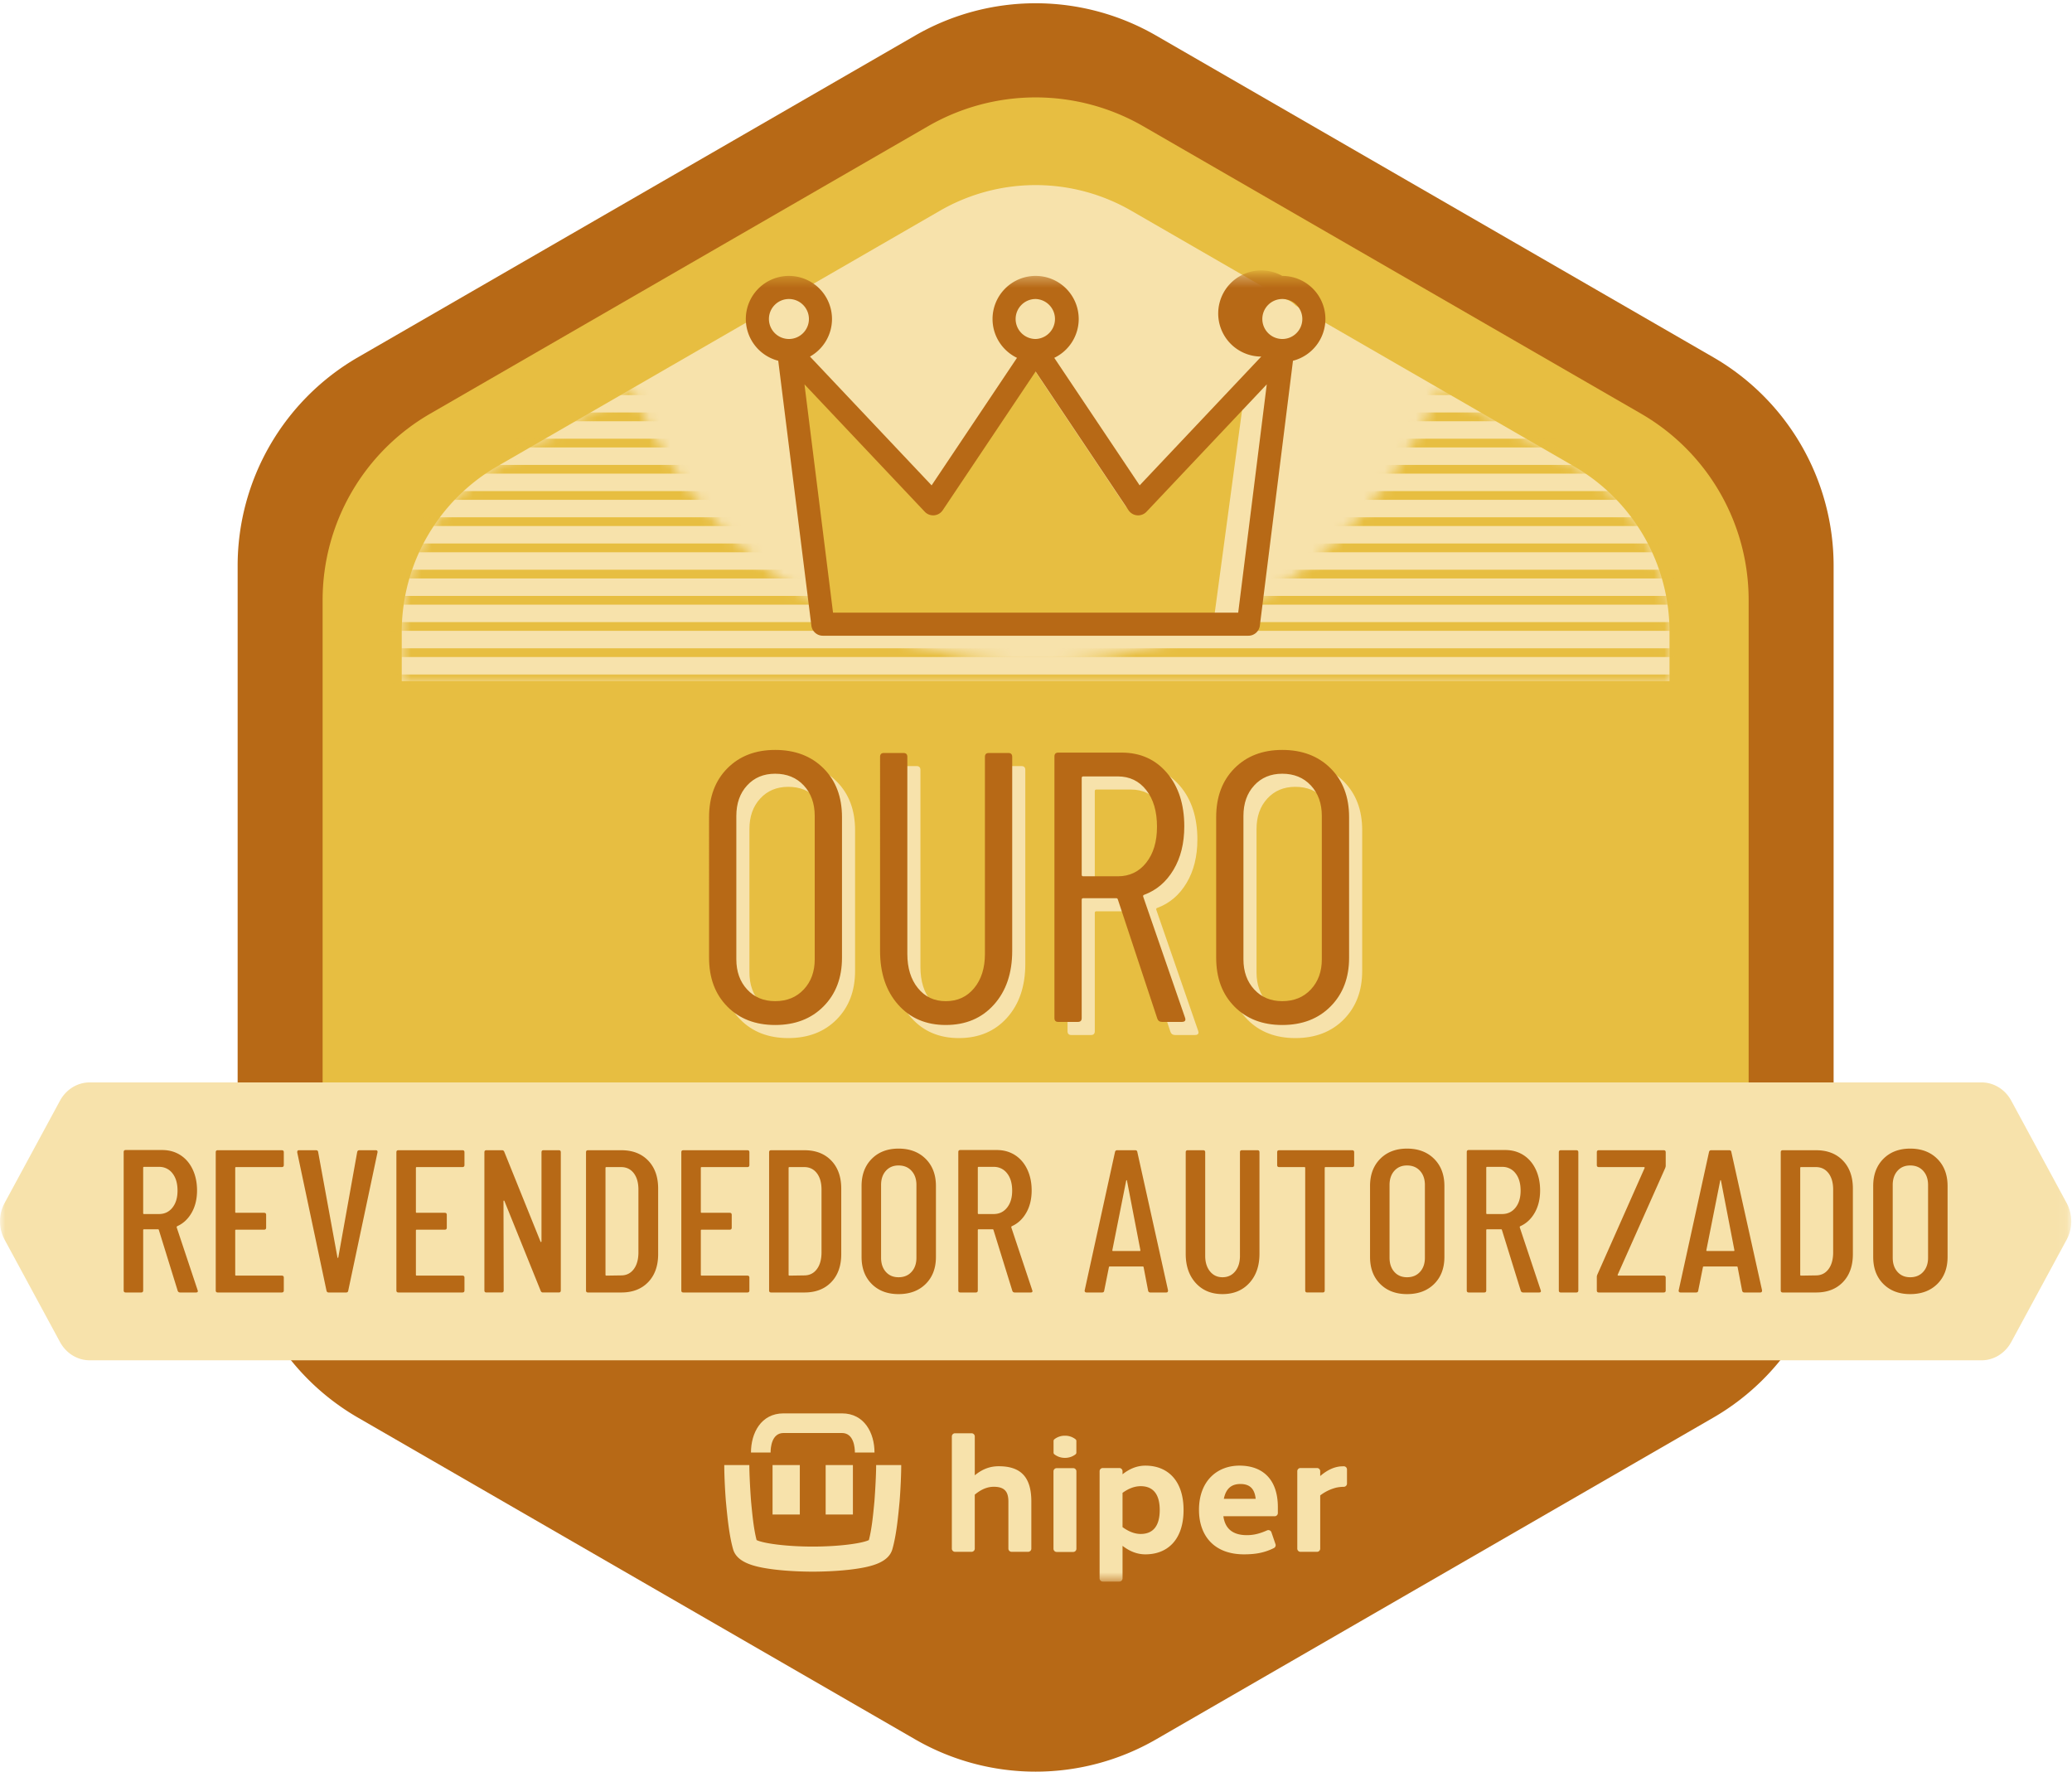
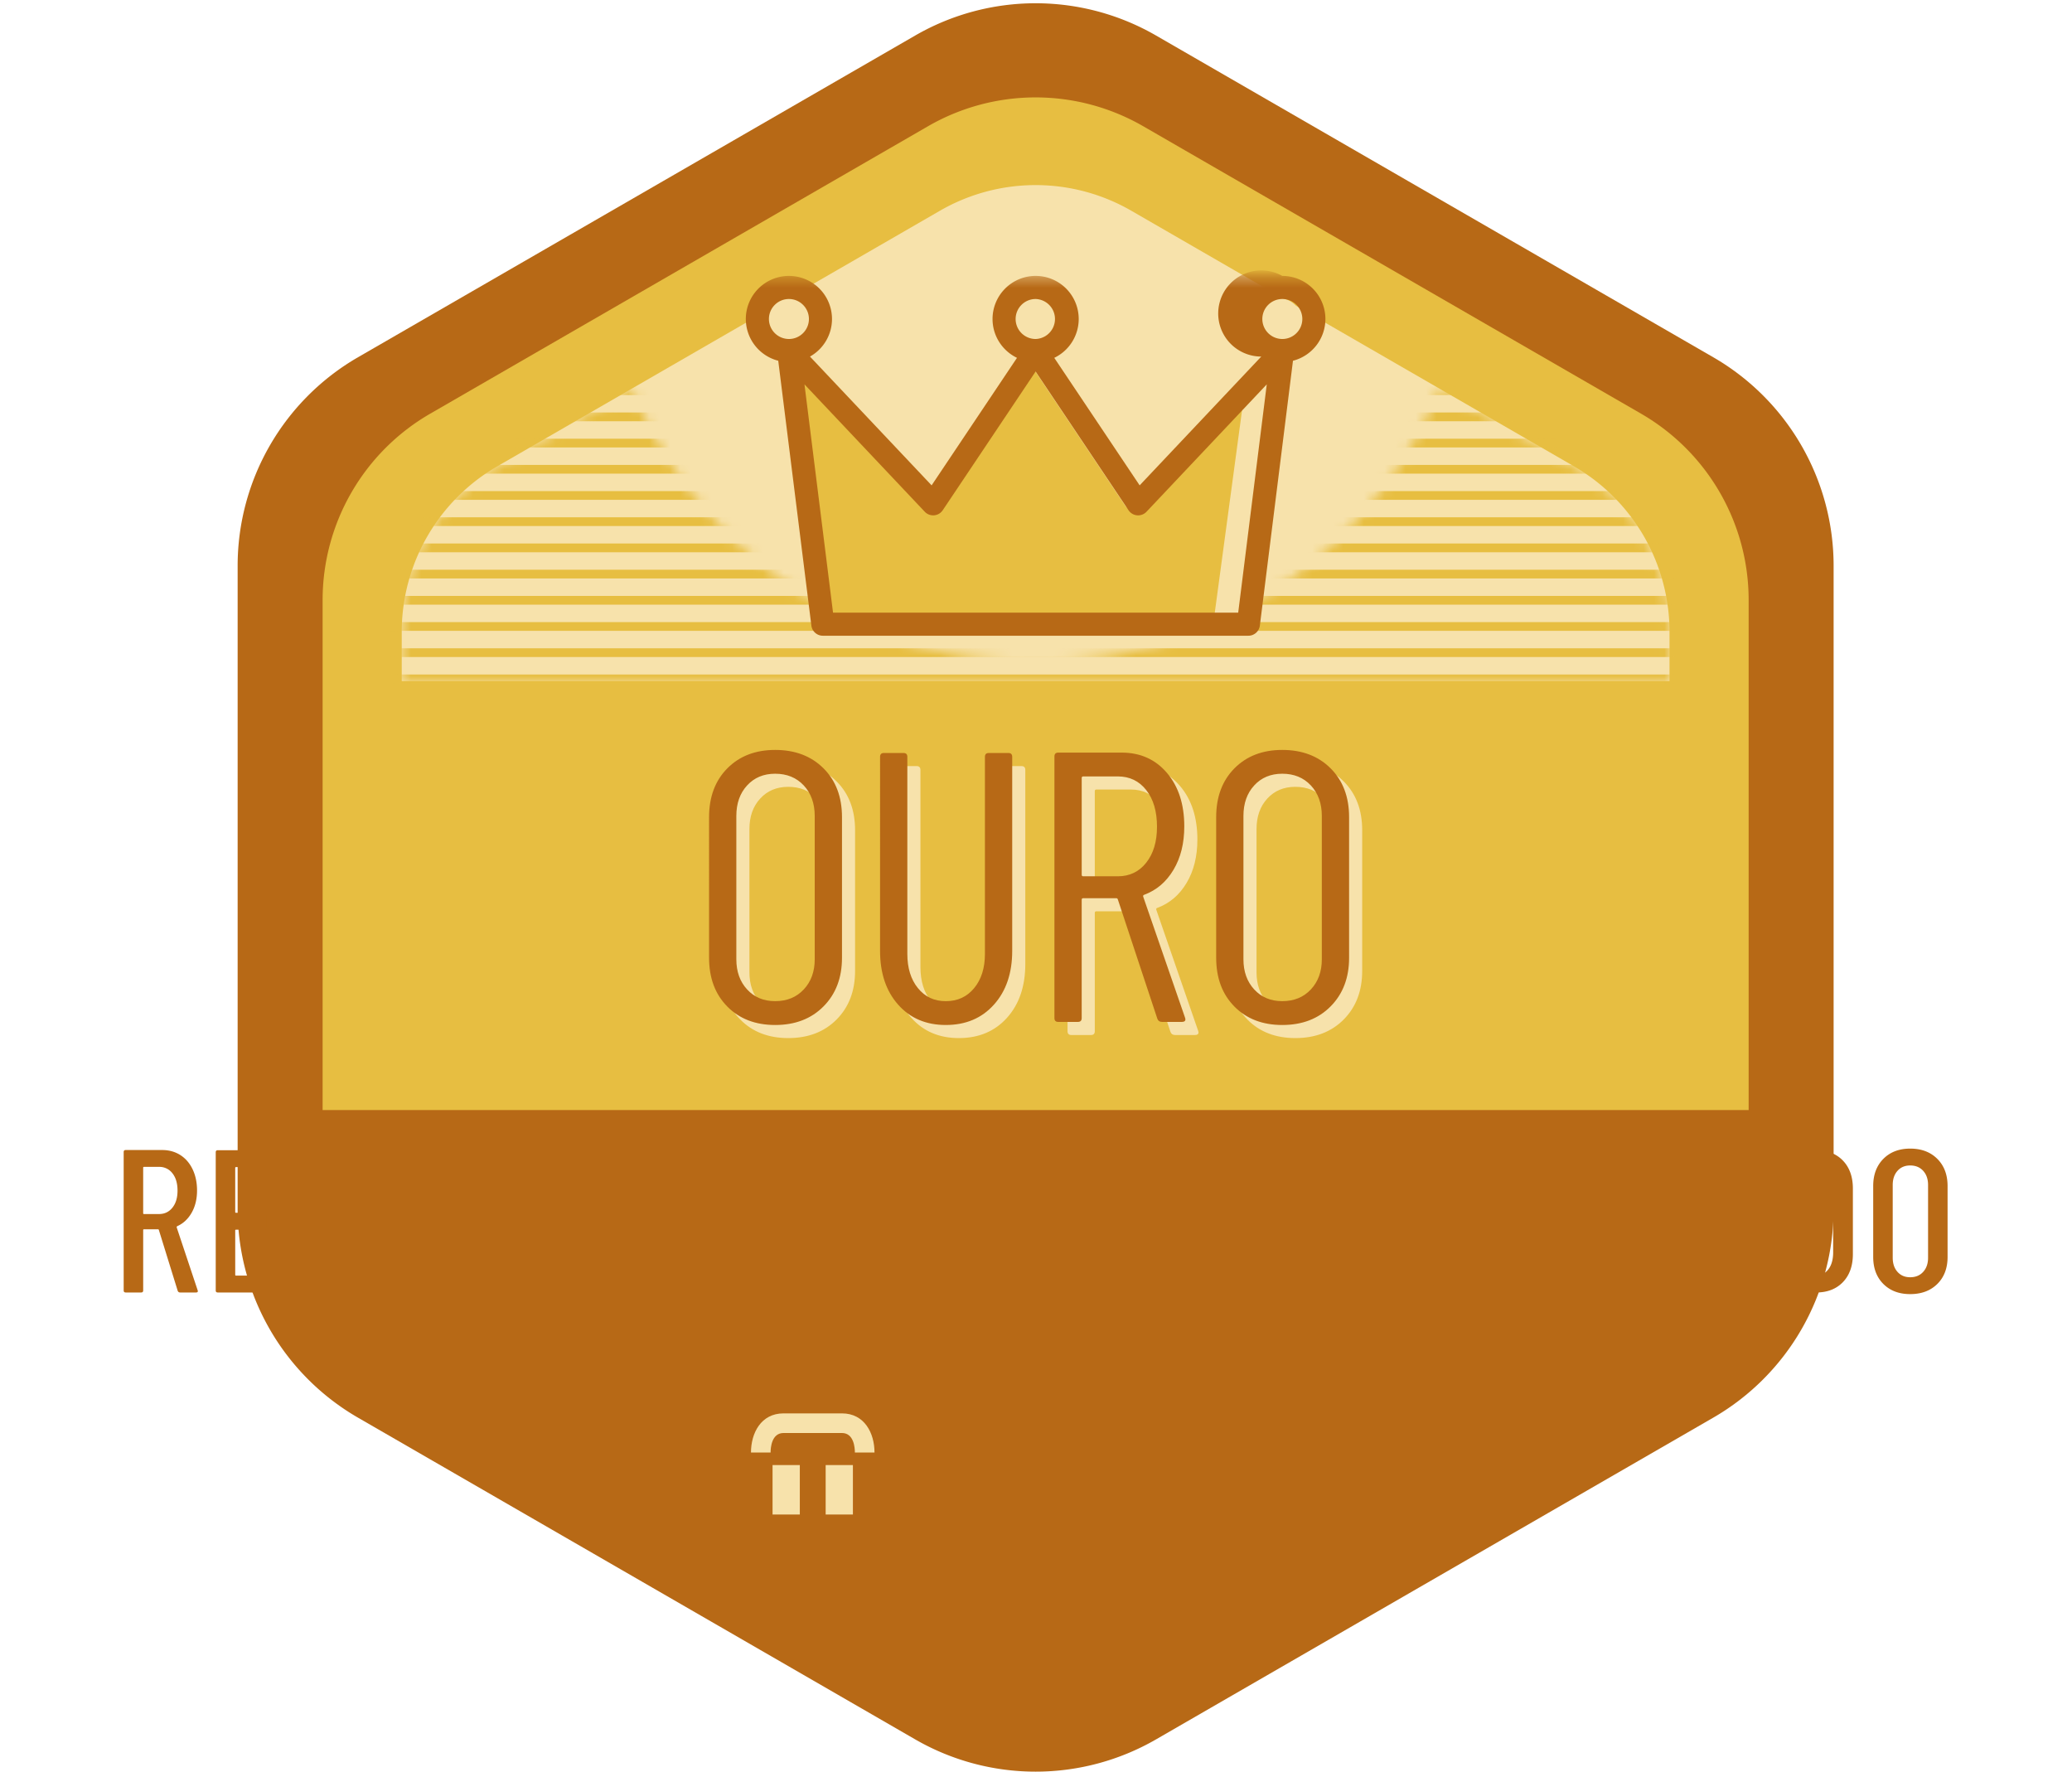
<svg xmlns="http://www.w3.org/2000/svg" xmlns:xlink="http://www.w3.org/1999/xlink" width="200" height="171" viewBox="0 0 200 171">
  <defs>
    <path id="a" d="M61.805 27.057c-17.654 0-32.751-10.918-38.934-26.364L9.855 8.208A18.473 18.473 0 0 0 .62 24.204v4.747h122.372v-4.747a18.474 18.474 0 0 0-9.234-15.996L100.74.693C94.558 16.14 79.46 27.057 61.805 27.057z" />
    <path id="c" d="M0 .363h199.928v126.028H0z" />
  </defs>
  <g fill="none" fill-rule="evenodd">
    <path fill="#B76916" d="M22.938 54.614v62.092a23.25 23.25 0 0 0 11.627 20.137l53.773 31.048a23.255 23.255 0 0 0 23.252 0l53.773-31.048a23.25 23.25 0 0 0 11.627-20.137V54.614a23.252 23.252 0 0 0-11.627-20.136L111.59 3.43a23.249 23.249 0 0 0-23.252 0L34.565 34.478a23.252 23.252 0 0 0-11.627 20.136" />
    <path fill="#E7BE41" d="M31.14 57.92v55.48c0 7.424 3.96 14.282 10.39 17.994l48.046 27.74a20.78 20.78 0 0 0 20.776 0l48.047-27.74a20.775 20.775 0 0 0 10.389-17.993V57.92c0-7.424-3.96-14.282-10.389-17.994l-48.047-27.74a20.774 20.774 0 0 0-20.776 0L41.53 39.928a20.776 20.776 0 0 0-10.39 17.994" />
    <path fill="#F7E2AB" d="M161.15 65.747V61c0-6.6-3.52-12.698-9.235-15.998L109.2 20.341a18.471 18.471 0 0 0-18.472 0L48.013 45.002A18.473 18.473 0 0 0 38.778 61v4.747H161.15z" />
    <path fill="#B76916" d="M25.986 107.148v5.74a22.333 22.333 0 0 0 11.166 19.342l51.646 29.818a22.336 22.336 0 0 0 22.332 0l51.646-29.818a22.332 22.332 0 0 0 11.164-19.341v-5.74H25.986z" />
    <g transform="translate(38.158 36.795)">
      <mask id="b" fill="#fff">
        <use xlink:href="#a" />
      </mask>
      <path fill="#E7BE41" d="M-15.364 16.51h154.342v-.844H-15.364zM-15.364 19.038h154.342v-.843H-15.364zM-15.364 21.567h154.342v-.843H-15.364zM-15.364 24.095h154.342v-.844H-15.364zM-15.364 26.624h154.342v-.844H-15.364zM-15.364 29.153h154.342v-.844H-15.364zM-15.364 31.682h154.342v-.844H-15.364zM-15.364 34.21h154.342v-.843H-15.364zM-15.364-3.722h154.342v-.844H-15.364zM-15.364-1.193h154.342v-.844H-15.364zM-15.364 1.337h154.342V.493H-15.364zM-15.364 3.864h154.342v-.843H-15.364zM-15.364 6.393h154.342V5.55H-15.364zM-15.364 8.922h154.342V8.08H-15.364zM-15.364 11.451h154.342v-.843H-15.364zM-15.364 13.98h154.342v-.843H-15.364z" mask="url(#b)" />
    </g>
    <g transform="translate(0 26.268)">
      <mask id="d" fill="#fff">
        <use xlink:href="#c" />
      </mask>
      <path fill="#F7E2AB" d="M74.571 119.92h2.632v-4.775H74.57zM79.697 119.92h2.63v-4.775h-2.63zM84.412 113.936h-1.894c0-.442-.09-1.885-1.249-1.885H75.63c-1.16 0-1.249 1.443-1.249 1.885h-1.893c0-1.881.97-3.779 3.142-3.779h5.64c2.17 0 3.142 1.898 3.142 3.78" mask="url(#d)" />
-       <path fill="#F7E2AB" d="M84.57 115.144c0 .85-.082 2.41-.169 3.533-.122 1.28-.247 2.604-.531 3.707-.632.316-2.835.63-5.42.63-2.586 0-4.788-.314-5.421-.63-.282-1.103-.408-2.427-.53-3.707-.087-1.123-.169-2.683-.169-3.533h-2.42c0 .908.062 2.313.156 3.494.14 1.479.309 3.275.697 4.633.367 1.283 2.034 1.684 3.616 1.906 1.692.24 3.543.257 4.07.257.529 0 2.38-.017 4.07-.257 1.585-.222 3.25-.623 3.616-1.906.39-1.358.56-3.154.7-4.633.093-1.18.156-2.586.156-3.494H84.57zM99.55 118.664v4.547c0 .17-.139.308-.308.308h-1.598a.31.31 0 0 1-.309-.308v-4.547c0-.92-.343-1.423-1.406-1.423-.661 0-1.25.273-1.839.761v5.21c0 .169-.138.307-.309.307h-1.596a.308.308 0 0 1-.308-.308v-10.827c0-.17.138-.308.308-.308h1.596c.171 0 .31.138.31.308v3.75c.717-.589 1.45-.875 2.311-.875 2.07 0 3.148.976 3.148 3.405M111.943 119.482c0-1.495-.617-2.298-1.837-2.298-.633 0-1.222.257-1.754.646v3.305c.532.387 1.121.66 1.754.66 1.22 0 1.837-.805 1.837-2.313m2.3 0c0 2.874-1.553 4.282-3.68 4.282-.833 0-1.552-.316-2.21-.82v3.14a.308.308 0 0 1-.309.307h-1.597a.308.308 0 0 1-.308-.306v-10.346c0-.171.138-.308.308-.308h1.597c.17 0 .308.137.308.308v.296c.66-.519 1.378-.834 2.212-.834 2.126 0 3.679 1.422 3.679 4.281M118.131 118.404h3.074c-.107-.988-.579-1.43-1.476-1.43-.807 0-1.385.38-1.598 1.43m2.225 3.507c.657 0 1.236-.144 1.95-.462a.31.31 0 0 1 .417.18l.394 1.152a.309.309 0 0 1-.155.376c-.902.449-1.757.606-2.891.606-2.83 0-4.338-1.752-4.338-4.294 0-2.788 1.752-4.269 3.906-4.269 2.255 0 3.707 1.337 3.707 4.01v.568c0 .17-.138.308-.308.308h-4.951c.144 1.033.732 1.825 2.27 1.825M130.018 115.572v1.362a.311.311 0 0 1-.301.31 3.844 3.844 0 0 0-.721.076 4.262 4.262 0 0 0-1.563.755v5.137c0 .17-.137.308-.308.308h-1.597a.307.307 0 0 1-.307-.308v-7.473c0-.17.137-.308.306-.308h1.598c.17 0 .308.137.308.308v.467c.618-.531 1.238-.85 1.92-.928a5.32 5.32 0 0 1 .35-.014.306.306 0 0 1 .315.308M101.996 115.444h1.598c.17 0 .306.137.306.308v7.472c0 .17-.137.308-.306.308h-1.598a.308.308 0 0 1-.308-.308v-7.472c0-.171.138-.308.308-.308M103.82 112.658a1.623 1.623 0 0 0-1.014-.346h-.023a1.62 1.62 0 0 0-1.014.346c-.04.026-.075.103-.075.151v1.142c0 .05.035.128.075.153a1.62 1.62 0 0 0 1.014.346h.023c.378 0 .73-.121 1.015-.346.04-.025.075-.103.075-.153v-1.142c0-.048-.036-.125-.075-.151M191.267 78.21H8.662c-1.186 0-2.28.673-2.873 1.768L.444 89.853a3.736 3.736 0 0 0 0 3.537l5.345 9.874c.592 1.094 1.687 1.77 2.873 1.77h182.605c1.184 0 2.279-.676 2.872-1.77l5.345-9.874a3.743 3.743 0 0 0 0-3.537l-5.345-9.875c-.593-1.095-1.688-1.768-2.872-1.768" mask="url(#d)" />
      <path fill="#B76916" d="M13.82 86.442v4.395c0 .053.027.078.08.078h1.45c.536 0 .968-.206 1.294-.617.329-.412.492-.958.492-1.639 0-.706-.163-1.264-.492-1.677a1.574 1.574 0 0 0-1.293-.619h-1.452c-.052 0-.079.028-.079.08m3.334 11.888l-1.823-5.886c-.013-.04-.04-.058-.08-.058H13.9c-.052 0-.079.025-.079.078v5.826c0 .13-.066.196-.196.196h-1.49c-.132 0-.197-.066-.197-.196V84.933c0-.131.065-.197.196-.197h3.512c.667 0 1.256.164 1.766.49.51.327.904.789 1.186 1.383.281.595.422 1.273.422 2.03 0 .824-.174 1.542-.52 2.15-.347.607-.813 1.042-1.402 1.303-.04.039-.053.08-.04.119l2.02 6.06.02.08c0 .09-.058.136-.177.136h-1.529c-.118 0-.197-.053-.237-.156M27.198 86.383h-4.413c-.054 0-.08.028-.08.08v4.256c0 .052.026.077.08.077h2.706c.13 0 .198.066.198.198v1.235c0 .132-.067.196-.198.196h-2.706c-.054 0-.08.027-.08.08v4.276c0 .051.026.079.08.079h4.413c.131 0 .196.065.196.194v1.237c0 .13-.065.196-.196.196h-6.18c-.13 0-.195-.066-.195-.196v-13.34c0-.13.064-.195.196-.195h6.179c.131 0 .196.065.196.196v1.237c0 .13-.065.194-.196.194M31.514 98.31L28.69 84.97v-.037c0-.119.058-.178.176-.178h1.63c.128 0 .2.06.215.178l1.863 10.18c.012.026.025.04.038.04.015 0 .027-.014.04-.04l1.825-10.18c.026-.119.097-.178.216-.178h1.568c.145 0 .204.072.176.216l-2.823 13.34c-.013.118-.086.177-.216.177H31.73c-.119 0-.19-.06-.216-.178M44.637 86.383h-4.413c-.054 0-.079.028-.079.08v4.256c0 .052.025.077.08.077h2.706c.13 0 .197.066.197.198v1.235c0 .132-.067.196-.197.196h-2.707c-.054 0-.079.027-.079.08v4.276c0 .051.025.079.08.079h4.412c.132 0 .196.065.196.194v1.237c0 .13-.064.196-.196.196h-6.179c-.131 0-.196-.066-.196-.196v-13.34c0-.13.065-.195.196-.195h6.18c.13 0 .195.065.195.196v1.237c0 .13-.064.194-.196.194M46.756 98.29V84.952c0-.13.066-.196.195-.196h1.512c.104 0 .176.053.215.158l3.491 8.65c.013.04.034.056.06.049.026-.007.039-.029.039-.067V84.95c0-.13.064-.196.196-.196h1.471c.132 0 .196.066.196.196v13.34c0 .132-.064.196-.196.196h-1.53c-.104 0-.177-.053-.215-.157l-3.492-8.65c-.013-.04-.033-.06-.06-.06-.025 0-.039.02-.039.06l.02 8.61c0 .132-.066.197-.196.197h-1.472c-.13 0-.195-.064-.195-.196M58.525 96.86l1.433-.022c.496 0 .896-.192 1.196-.577.301-.386.458-.912.47-1.58v-6.12c0-.666-.15-1.196-.45-1.59-.302-.39-.707-.588-1.216-.588h-1.433c-.053 0-.079.028-.079.08v10.318c0 .05.026.078.079.078m-1.96 1.432v-13.34c0-.13.064-.195.194-.195h3.219c1.084 0 1.947.334 2.588 1 .642.667.962 1.57.962 2.707v6.316c0 1.138-.32 2.041-.962 2.708-.641.666-1.504 1-2.588 1h-3.219c-.13 0-.195-.066-.195-.196M72.14 86.383h-4.414c-.054 0-.079.028-.079.08v4.256c0 .052.025.077.079.077h2.707c.13 0 .197.066.197.198v1.235c0 .132-.067.196-.197.196h-2.707c-.054 0-.079.027-.079.08v4.276c0 .051.025.079.079.079h4.413c.132 0 .196.065.196.194v1.237c0 .13-.064.196-.196.196H65.96c-.131 0-.196-.066-.196-.196v-13.34c0-.13.065-.195.196-.195h6.18c.13 0 .195.065.195.196v1.237c0 .13-.064.194-.196.194M76.198 96.86l1.433-.022c.496 0 .896-.192 1.196-.577.301-.386.458-.912.47-1.58v-6.12c0-.666-.15-1.196-.45-1.59-.301-.39-.707-.588-1.216-.588h-1.433c-.052 0-.079.028-.079.08v10.318c0 .05.027.078.08.078m-1.961 1.432v-13.34c0-.13.064-.195.194-.195h3.219c1.084 0 1.947.334 2.588 1 .642.667.962 1.57.962 2.707v6.316c0 1.138-.32 2.041-.962 2.708-.64.666-1.504 1-2.588 1h-3.219c-.13 0-.194-.066-.194-.196M87.988 96.496c.314-.346.47-.8.47-1.363V88.11c0-.563-.156-1.017-.47-1.363-.314-.347-.733-.52-1.256-.52-.51 0-.918.173-1.226.52-.307.346-.46.8-.46 1.363v7.023c0 .563.153 1.017.46 1.363.308.347.716.52 1.226.52.523 0 .942-.173 1.256-.52m-3.845 1.168c-.654-.654-.98-1.525-.98-2.61v-6.846c0-1.085.326-1.958.98-2.619.654-.66 1.517-.99 2.59-.99 1.085 0 1.957.33 2.618.99.66.66.99 1.534.99 2.619v6.846c0 1.085-.33 1.956-.99 2.61-.66.654-1.533.98-2.619.98-1.072 0-1.935-.326-2.59-.98M94.383 86.442v4.395c0 .053.026.078.079.078h1.451c.536 0 .967-.206 1.293-.617.33-.412.493-.958.493-1.639 0-.706-.164-1.264-.493-1.677a1.574 1.574 0 0 0-1.293-.619h-1.451c-.053 0-.08.028-.08.08m3.335 11.888l-1.824-5.886c-.013-.04-.04-.058-.079-.058h-1.352c-.053 0-.08.025-.08.078v5.826c0 .13-.065.196-.195.196h-1.491c-.132 0-.196-.066-.196-.196V84.933c0-.131.064-.197.196-.197h3.512c.667 0 1.255.164 1.766.49.509.327.903.789 1.185 1.383.282.595.422 1.273.422 2.03 0 .824-.173 1.542-.52 2.15-.347.607-.812 1.042-1.402 1.303-.04.039-.053.08-.04.119l2.02 6.06.021.08c0 .09-.059.136-.177.136h-1.53c-.118 0-.197-.053-.236-.156M107.428 94.485h2.59c.039 0 .058-.026.058-.08l-1.294-6.707c-.014-.038-.027-.058-.04-.058-.013 0-.026.02-.038.058l-1.336 6.708c0 .053.021.079.06.079m3.393 3.825l-.432-2.255c0-.027-.009-.046-.028-.06a.133.133 0 0 0-.069-.018h-3.16a.125.125 0 0 0-.066.018.067.067 0 0 0-.03.06l-.452 2.255c-.012.118-.085.177-.216.177h-1.49c-.065 0-.115-.02-.148-.059-.031-.04-.042-.09-.029-.156l2.923-13.34c.026-.118.098-.177.215-.177h1.727c.131 0 .202.059.216.177l2.961 13.34v.038c0 .118-.057.177-.176.177h-1.53c-.117 0-.188-.059-.216-.177M115.421 97.575c-.647-.713-.97-1.651-.97-2.816v-9.808c0-.13.065-.196.195-.196h1.491c.132 0 .196.066.196.196v10.006c0 .614.154 1.11.46 1.49.307.38.71.569 1.207.569.51 0 .919-.19 1.227-.569.307-.38.46-.876.46-1.49V84.95c0-.13.066-.196.197-.196h1.49c.132 0 .197.066.197.196v9.808c0 1.165-.327 2.103-.98 2.816-.655.713-1.518 1.069-2.59 1.069-1.072 0-1.932-.356-2.58-1.069M130.712 84.952v1.235c0 .132-.066.196-.196.196h-2.57c-.052 0-.078.027-.078.08V98.29c0 .13-.066.196-.197.196h-1.49c-.13 0-.196-.065-.196-.196V86.462c0-.052-.027-.079-.078-.079h-2.433c-.132 0-.196-.064-.196-.196v-1.235c0-.132.064-.196.196-.196h7.042c.13 0 .196.064.196.196M137.068 96.496c.314-.346.47-.8.47-1.363V88.11c0-.563-.156-1.017-.47-1.363-.314-.347-.733-.52-1.256-.52-.51 0-.918.173-1.226.52-.307.346-.46.8-.46 1.363v7.023c0 .563.153 1.017.46 1.363.308.347.716.52 1.226.52.523 0 .942-.173 1.256-.52m-3.845 1.168c-.654-.654-.98-1.525-.98-2.61v-6.846c0-1.085.326-1.958.98-2.619.654-.66 1.517-.99 2.59-.99 1.085 0 1.957.33 2.618.99.66.66.99 1.534.99 2.619v6.846c0 1.085-.33 1.956-.99 2.61-.66.654-1.533.98-2.619.98-1.072 0-1.935-.326-2.59-.98M143.461 86.442v4.395c0 .053.027.078.08.078h1.45c.536 0 .968-.206 1.294-.617.33-.412.492-.958.492-1.639 0-.706-.163-1.264-.492-1.677a1.574 1.574 0 0 0-1.293-.619h-1.452c-.052 0-.079.028-.079.08m3.335 11.888l-1.824-5.886c-.013-.04-.04-.058-.079-.058h-1.353c-.052 0-.079.025-.079.078v5.826c0 .13-.065.196-.196.196h-1.49c-.132 0-.196-.066-.196-.196V84.933c0-.131.064-.197.196-.197h3.511c.668 0 1.256.164 1.766.49.51.327.904.789 1.186 1.383.281.595.422 1.273.422 2.03 0 .824-.174 1.542-.52 2.15-.347.607-.813 1.042-1.402 1.303-.04.039-.053.08-.04.119l2.02 6.06.021.08c0 .09-.06.136-.178.136h-1.529c-.118 0-.197-.053-.236-.156M150.466 98.29V84.952c0-.13.064-.196.195-.196h1.49c.132 0 .198.066.198.196v13.34c0 .132-.066.196-.198.196h-1.49c-.13 0-.195-.064-.195-.196M154.133 98.29v-1.314c0-.065.02-.143.06-.235l4.55-10.26c.012-.024.012-.048 0-.068a.065.065 0 0 0-.06-.03h-4.355c-.13 0-.195-.064-.195-.195v-1.237c0-.13.066-.196.195-.196h6.258c.131 0 .197.066.197.196v1.315c0 .053-.02.131-.06.235l-4.57 10.26c-.013.026-.013.048 0 .07a.069.069 0 0 0 .059.028h4.374c.131 0 .197.066.197.196v1.236c0 .132-.066.196-.197.196h-6.258c-.13 0-.195-.064-.195-.196M164.765 94.485h2.59c.039 0 .058-.026.058-.08l-1.294-6.707c-.013-.038-.027-.058-.04-.058-.013 0-.026.02-.038.058l-1.335 6.708c0 .053.02.079.059.079m3.393 3.825l-.431-2.255c0-.027-.01-.046-.03-.06a.133.133 0 0 0-.068-.018h-3.159a.125.125 0 0 0-.067.018.067.067 0 0 0-.03.06l-.452 2.255c-.012.118-.085.177-.215.177h-1.49c-.066 0-.116-.02-.149-.059-.031-.04-.042-.09-.029-.156l2.923-13.34c.026-.118.098-.177.216-.177h1.726c.131 0 .203.059.216.177l2.962 13.34v.038c0 .118-.058.177-.177.177h-1.53c-.117 0-.188-.059-.216-.177M173.847 96.86l1.433-.022c.496 0 .896-.192 1.196-.577.301-.386.458-.912.47-1.58v-6.12c0-.666-.15-1.196-.45-1.59-.302-.39-.707-.588-1.216-.588h-1.433c-.053 0-.08.028-.08.08v10.318c0 .05.027.078.08.078m-1.96 1.432v-13.34c0-.13.064-.195.194-.195h3.218c1.085 0 1.948.334 2.588 1 .643.667.962 1.57.962 2.707v6.316c0 1.138-.32 2.041-.962 2.708-.64.666-1.503 1-2.588 1h-3.218c-.13 0-.195-.066-.195-.196M185.636 96.496c.315-.346.471-.8.471-1.363V88.11c0-.563-.156-1.017-.47-1.363-.314-.347-.734-.52-1.256-.52-.51 0-.918.173-1.226.52-.307.346-.46.8-.46 1.363v7.023c0 .563.153 1.017.46 1.363.308.347.715.52 1.226.52.522 0 .942-.173 1.255-.52m-3.845 1.168c-.654-.654-.98-1.525-.98-2.61v-6.846c0-1.085.326-1.958.98-2.619.654-.66 1.518-.99 2.59-.99 1.085 0 1.958.33 2.618.99.66.66.991 1.534.991 2.619v6.846c0 1.085-.33 1.956-.99 2.61-.661.654-1.534.98-2.62.98-1.071 0-1.935-.326-2.589-.98" mask="url(#d)" />
      <path fill="#E7BE41" d="M109.426 23.012a1.112 1.112 0 0 1-.833-.49l-8.966-13.39-8.968 13.39a1.113 1.113 0 0 1-1.736.145L77.315 10.37l2.25 17.98.28 2.227.227 2.635h39.108l2.757-22.842-11.607 12.295a1.117 1.117 0 0 1-.904.346" mask="url(#d)" />
      <path fill="#F7E2AB" d="M78.368 4.701a2.18 2.18 0 1 1-4.359.002 2.18 2.18 0 0 1 4.36-.002M102.245 4.668a2.147 2.147 0 1 1-4.293.001 2.147 2.147 0 0 1 4.293-.001M125.615 4.668a2.147 2.147 0 1 1-4.294 0 2.147 2.147 0 0 1 4.294 0M117.178 33.448l2.127.289 3.102-22.995-2.13-.287z" mask="url(#d)" />
      <path fill="#B76916" d="M123.777 6.453a1.932 1.932 0 0 1-1.93-1.93c0-1.064.866-1.93 1.93-1.93 1.065 0 1.93.865 1.93 1.93 0 1.064-.865 1.93-1.93 1.93zM79.902 28.809l-2.25-17.977 11.61 12.295a1.114 1.114 0 0 0 1.735-.145l8.966-13.39 8.968 13.39a1.113 1.113 0 0 0 1.736.145l11.608-12.295-2.757 22.034h-39.11l-.227-1.826-.279-2.23zm-3.75-22.356a1.932 1.932 0 0 1-1.931-1.93c0-1.065.866-1.93 1.93-1.93 1.063 0 1.93.865 1.93 1.93 0 1.064-.867 1.93-1.93 1.93zm21.882-1.93c0-1.064.866-1.93 1.929-1.93a1.931 1.931 0 0 1 0 3.86 1.932 1.932 0 0 1-1.93-1.93zm25.743-4.16a4.158 4.158 0 1 0-2.033 7.786L110.005 20.58l-8.242-12.308a4.164 4.164 0 0 0 2.36-3.75 4.162 4.162 0 0 0-4.16-4.16 4.164 4.164 0 0 0-4.158 4.16c0 1.65.966 3.077 2.36 3.75L89.924 20.58 78.183 8.149a4.16 4.16 0 0 0 2.126-3.626A4.163 4.163 0 0 0 76.15.363a4.164 4.164 0 0 0-4.16 4.16 4.167 4.167 0 0 0 3.13 4.03l3.198 25.566c.072.558.545.976 1.107.976h41.076c.56 0 1.036-.418 1.107-.976l3.197-25.566a4.168 4.168 0 0 0 3.13-4.03 4.164 4.164 0 0 0-4.159-4.16z" mask="url(#d)" />
      <path fill="#F7E2AB" d="M78.848 70.501c.704-.752 1.058-1.725 1.058-2.91V53.759c0-1.21-.354-2.193-1.058-2.947-.704-.754-1.625-1.132-2.763-1.132-1.112 0-2.015.378-2.706 1.132-.694.754-1.04 1.737-1.04 2.947v13.832c0 1.185.346 2.158 1.04 2.91.691.755 1.594 1.132 2.706 1.132 1.138 0 2.059-.377 2.763-1.132m-7.38 1.651c-1.174-1.186-1.761-2.756-1.761-4.709V53.87c0-1.952.587-3.521 1.762-4.708 1.174-1.187 2.712-1.78 4.616-1.78 1.929 0 3.486.593 4.672 1.78 1.188 1.187 1.78 2.756 1.78 4.708v13.573c0 1.928-.592 3.491-1.78 4.69-1.186 1.2-2.743 1.798-4.672 1.798-1.904 0-3.442-.593-4.616-1.778M87.956 71.966c-1.164-1.31-1.744-3.04-1.744-5.19V48.047c0-.246.124-.37.371-.37h1.89c.248 0 .372.124.372.37V67.07c0 1.36.34 2.46 1.02 3.3.68.842 1.575 1.262 2.688 1.262 1.137 0 2.053-.42 2.743-1.262.692-.84 1.038-1.94 1.038-3.3V48.048c0-.246.125-.37.372-.37h1.892c.246 0 .37.124.37.37v18.727c0 2.15-.587 3.882-1.761 5.191-1.174 1.312-2.726 1.966-4.654 1.966-1.904 0-3.436-.654-4.597-1.966M105.676 50.089v9.344c0 .099.05.149.149.149h3.337c1.138 0 2.052-.438 2.743-1.317.694-.876 1.038-2.033 1.038-3.467 0-1.483-.344-2.663-1.038-3.541-.69-.878-1.605-1.317-2.743-1.317h-3.337c-.099 0-.149.05-.149.149m7.305 23.25l-3.82-11.533c-.024-.073-.073-.112-.148-.112h-3.188c-.099 0-.149.05-.149.15v11.42c0 .248-.124.372-.37.372h-1.892c-.247 0-.37-.124-.37-.371V48.012c0-.247.123-.37.37-.37h6.119c1.804 0 3.263.654 4.376 1.965 1.112 1.31 1.668 3.029 1.668 5.154 0 1.631-.346 3.029-1.039 4.19-.692 1.163-1.63 1.965-2.817 2.41-.099.025-.137.087-.11.185l4.04 11.682.037.147c0 .174-.11.26-.334.26h-1.927c-.223 0-.372-.098-.446-.296M127.795 70.501c.704-.752 1.058-1.725 1.058-2.91V53.759c0-1.21-.354-2.193-1.058-2.947-.704-.754-1.625-1.132-2.763-1.132-1.112 0-2.014.378-2.705 1.132-.693.754-1.04 1.737-1.04 2.947v13.832c0 1.185.347 2.158 1.04 2.91.69.755 1.593 1.132 2.705 1.132 1.138 0 2.06-.377 2.763-1.132m-7.379 1.651c-1.175-1.186-1.76-2.756-1.76-4.709V53.87c0-1.952.585-3.521 1.76-4.708 1.174-1.187 2.714-1.78 4.616-1.78 1.93 0 3.487.593 4.673 1.78 1.188 1.187 1.781 2.756 1.781 4.708v13.573c0 1.928-.593 3.491-1.781 4.69-1.186 1.2-2.744 1.798-4.673 1.798-1.902 0-3.442-.593-4.616-1.778" mask="url(#d)" />
      <path fill="#B76916" d="M77.583 69.237c.704-.753 1.058-1.725 1.058-2.91V52.494c0-1.212-.354-2.194-1.058-2.948-.704-.754-1.625-1.131-2.763-1.131-1.112 0-2.014.377-2.705 1.131-.695.754-1.04 1.736-1.04 2.948v13.831c0 1.186.345 2.158 1.04 2.91.69.755 1.593 1.132 2.705 1.132 1.138 0 2.06-.377 2.763-1.131m-7.379 1.651c-1.175-1.187-1.761-2.756-1.761-4.71V52.606c0-1.951.586-3.52 1.761-4.709 1.174-1.185 2.712-1.779 4.616-1.779 1.93 0 3.487.594 4.673 1.78 1.188 1.187 1.78 2.757 1.78 4.708V66.18c0 1.928-.592 3.49-1.78 4.69-1.186 1.2-2.744 1.798-4.673 1.798-1.904 0-3.442-.593-4.616-1.779M86.691 70.702c-1.163-1.31-1.743-3.041-1.743-5.191V46.783c0-.246.123-.37.37-.37h1.891c.248 0 .372.124.372.37v19.024c0 1.36.339 2.46 1.02 3.3.68.842 1.574 1.262 2.687 1.262 1.137 0 2.053-.42 2.744-1.262.692-.84 1.038-1.94 1.038-3.3V46.783c0-.246.125-.37.371-.37h1.892c.246 0 .371.124.371.37v18.728c0 2.15-.588 3.882-1.762 5.19-1.173 1.313-2.726 1.967-4.654 1.967-1.904 0-3.435-.654-4.597-1.966M104.412 48.824v9.345c0 .099.05.147.149.147h3.336c1.137 0 2.053-.438 2.744-1.316.693-.876 1.038-2.032 1.038-3.467 0-1.483-.345-2.663-1.038-3.54-.691-.878-1.607-1.318-2.744-1.318h-3.336c-.1 0-.15.05-.15.15m7.306 23.25l-3.82-11.534c-.025-.072-.073-.112-.148-.112h-3.188c-.1 0-.15.05-.15.15V72c0 .248-.123.371-.369.371h-1.892c-.247 0-.371-.123-.371-.37V46.747c0-.248.124-.371.371-.371h6.118c1.804 0 3.264.655 4.377 1.965 1.112 1.31 1.668 3.03 1.668 5.154 0 1.632-.346 3.03-1.04 4.19-.691 1.163-1.63 1.966-2.816 2.41-.1.025-.137.087-.11.186l4.04 11.682.037.147c0 .174-.11.26-.335.26h-1.927c-.223 0-.371-.098-.445-.297M126.53 69.237c.705-.753 1.059-1.725 1.059-2.91V52.494c0-1.212-.354-2.194-1.058-2.948-.704-.754-1.625-1.131-2.763-1.131-1.112 0-2.015.377-2.706 1.131-.693.754-1.039 1.736-1.039 2.948v13.831c0 1.186.346 2.158 1.04 2.91.69.755 1.593 1.132 2.705 1.132 1.138 0 2.059-.377 2.763-1.131m-7.379 1.651c-1.175-1.187-1.76-2.756-1.76-4.71V52.606c0-1.951.585-3.52 1.76-4.709 1.174-1.185 2.712-1.779 4.616-1.779 1.929 0 3.487.594 4.672 1.78 1.188 1.187 1.782 2.757 1.782 4.708V66.18c0 1.928-.594 3.49-1.782 4.69-1.185 1.2-2.743 1.798-4.672 1.798-1.904 0-3.442-.593-4.616-1.779" mask="url(#d)" />
    </g>
  </g>
</svg>